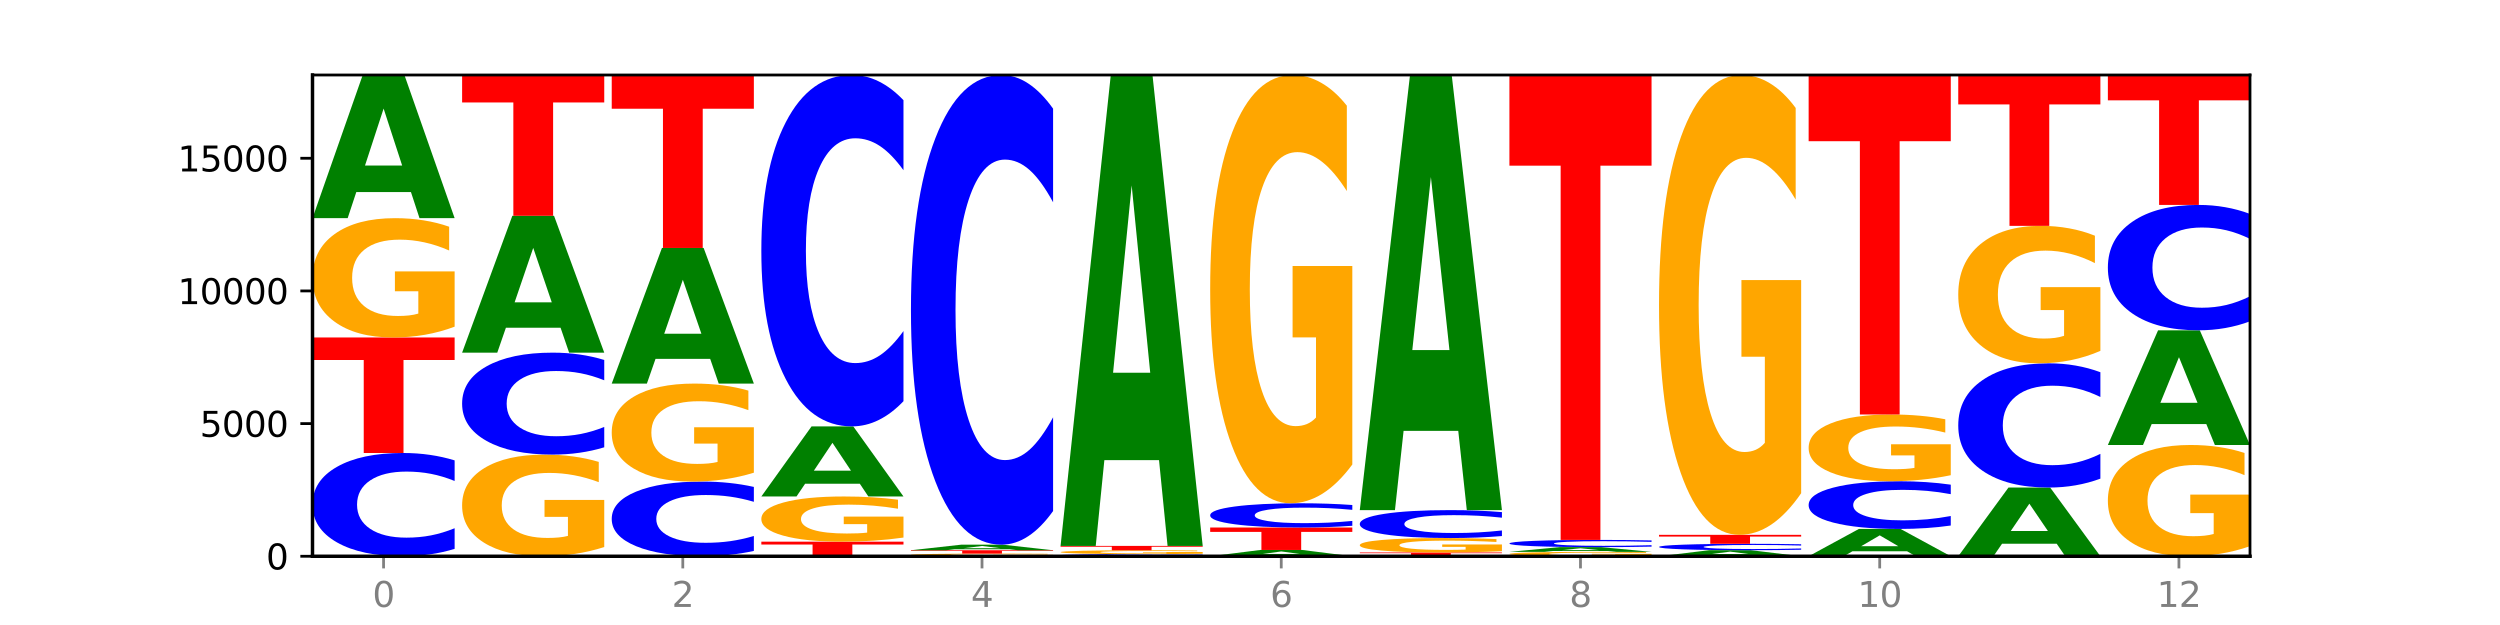
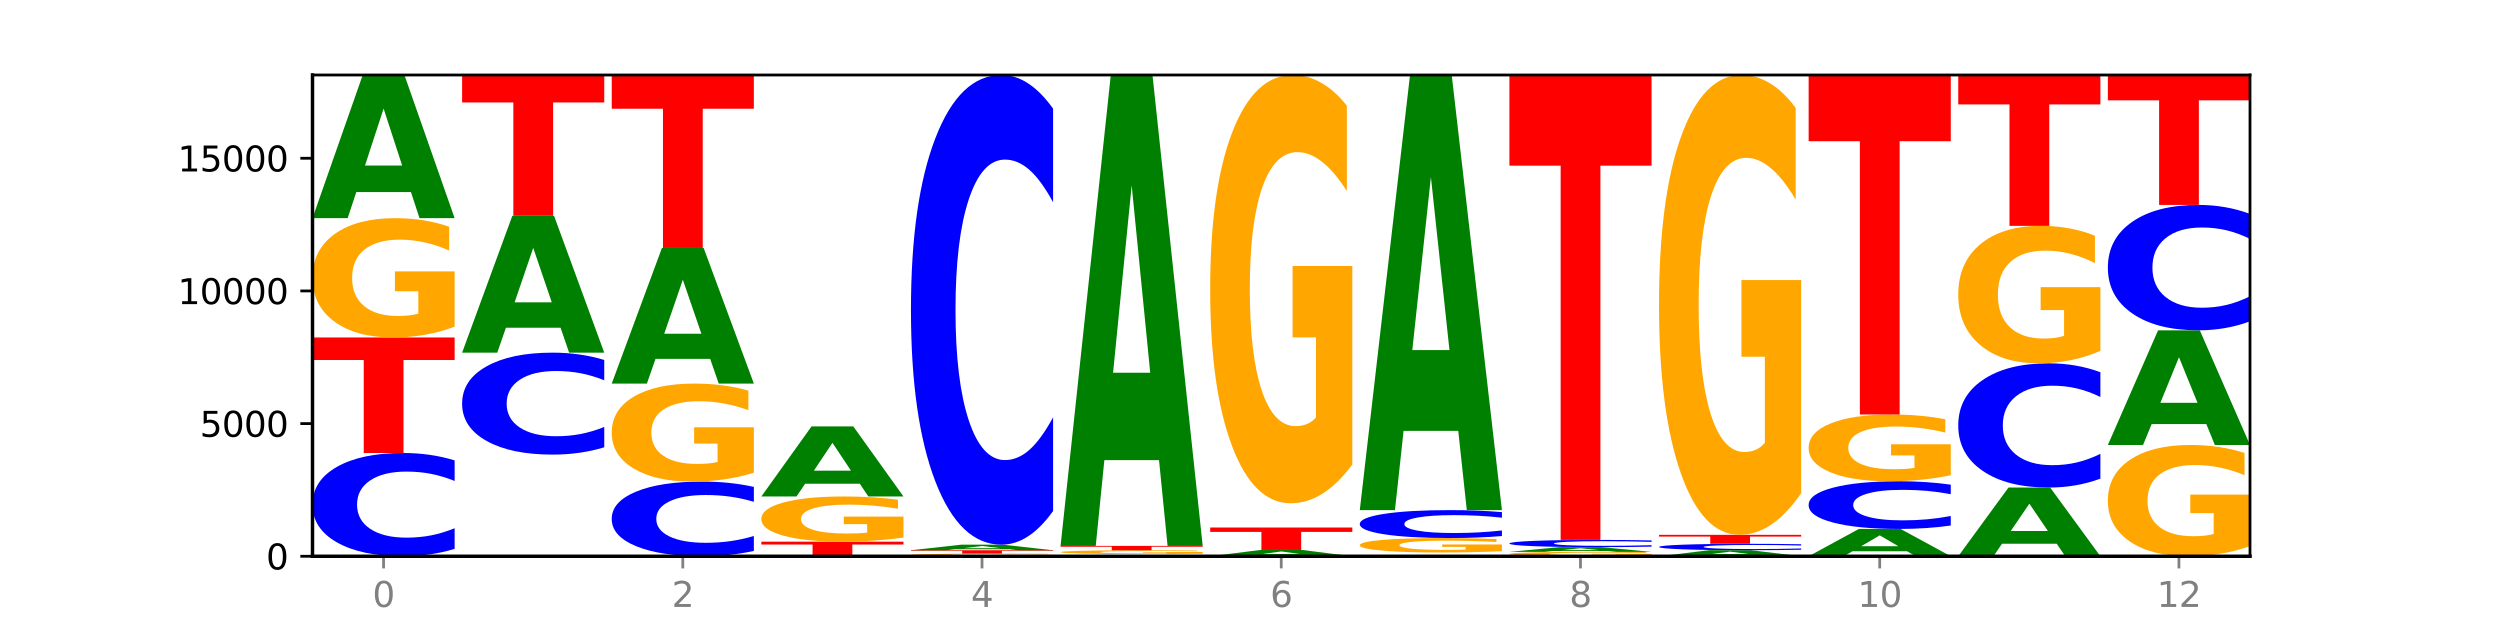
<svg xmlns="http://www.w3.org/2000/svg" xmlns:xlink="http://www.w3.org/1999/xlink" width="720pt" height="180pt" viewBox="0 0 720 180" version="1.1">
  <defs>
    <style type="text/css">*{stroke-linejoin: round; stroke-linecap: butt}</style>
  </defs>
  <g id="figure_1">
    <g id="patch_1">
      <path d="M 0 180  L 720 180  L 720 0  L 0 0  z " style="fill: #ffffff" />
    </g>
    <g id="axes_1">
      <g id="patch_2">
        <path d="M 90 160.2  L 648 160.2  L 648 21.6  L 90 21.6  z " style="fill: #ffffff" />
      </g>
      <g id="line2d_1">
        <path d="M 90 160.2  L 648 160.2  " clip-path="url(#pcc6cdacf88)" style="fill: none; stroke: #000000; stroke-width: 0.5; stroke-linecap: square" />
      </g>
      <g id="patch_3">
        <path d="M 130.934 158.068  Q 127.51 159.125 123.808 159.659  Q 120.105 160.2 116.073 160.2  Q 104.047 160.2 97.024 156.195  Q 90 152.189 90 145.34  Q 90 138.466 97.024 134.467  Q 104.047 130.461 116.073 130.461  Q 120.105 130.461 123.808 131.002  Q 127.51 131.536 130.934 132.593  L 130.934 138.521  Q 127.479 137.12 124.127 136.469  Q 120.776 135.818 117.073 135.818  Q 110.431 135.818 106.625 138.355  Q 102.83 140.886 102.83 145.34  Q 102.83 149.775 106.625 152.312  Q 110.431 154.843 117.073 154.843  Q 120.776 154.843 124.127 154.192  Q 127.479 153.535 130.934 152.134  L 130.934 158.068  z " clip-path="url(#pcc6cdacf88)" style="fill: #0000ff" />
      </g>
      <g id="patch_4">
        <path d="M 90 97.192  L 130.934 97.192  L 130.934 103.681  L 116.208 103.681  L 116.208 130.461  L 104.755 130.461  L 104.755 103.681  L 90 103.681  L 90 97.192  z " clip-path="url(#pcc6cdacf88)" style="fill: #ff0000" />
      </g>
      <g id="patch_5">
        <path d="M 130.934 94.083  Q 126.806 95.638 122.366 96.419  Q 117.926 97.192 113.192 97.192  Q 102.495 97.192 96.247 92.564  Q 90 87.937 90 80.022  Q 90 72.016 96.358 67.423  Q 102.724 62.831 113.797 62.831  Q 118.063 62.831 121.971 63.455  Q 125.889 64.073 129.356 65.294  L 129.356 72.143  Q 125.779 70.575 122.237 69.801  Q 118.696 69.02 115.137 69.02  Q 108.55 69.02 104.981 71.874  Q 101.412 74.72 101.412 80.022  Q 101.412 85.275 104.853 88.142  Q 108.293 91.003 114.623 91.003  Q 116.348 91.003 117.825 90.84  Q 119.302 90.669 120.476 90.314  L 120.476 83.884  L 113.733 83.884  L 113.733 78.155  L 130.934 78.155  L 130.934 94.083  z " clip-path="url(#pcc6cdacf88)" style="fill: #ffa600" />
      </g>
      <g id="patch_6">
        <path d="M 118.355 55.32  L 102.613 55.32  L 100.127 62.831  L 90 62.831  L 104.462 21.6  L 116.472 21.6  L 130.934 62.831  L 120.816 62.831  L 118.355 55.32  z M 105.123 47.667  L 115.819 47.667  L 110.48 31.267  L 105.123 47.667  z " clip-path="url(#pcc6cdacf88)" style="fill: #008000" />
      </g>
      <g id="patch_7">
-         <path d="M 174.023 157.551  Q 169.895 158.876 165.455 159.541  Q 161.014 160.2 156.281 160.2  Q 145.584 160.2 139.336 156.257  Q 133.089 152.315 133.089 145.573  Q 133.089 138.752 139.446 134.84  Q 145.813 130.927 156.886 130.927  Q 161.152 130.927 165.06 131.459  Q 168.977 131.986 172.445 133.026  L 172.445 138.861  Q 168.867 137.524 165.326 136.865  Q 161.785 136.2 158.226 136.2  Q 151.639 136.2 148.07 138.631  Q 144.501 141.056 144.501 145.573  Q 144.501 150.047 147.941 152.49  Q 151.382 154.927 157.712 154.927  Q 159.437 154.927 160.914 154.788  Q 162.391 154.643 163.565 154.341  L 163.565 148.862  L 156.822 148.862  L 156.822 143.982  L 174.023 143.982  L 174.023 157.551  z " clip-path="url(#pcc6cdacf88)" style="fill: #ffa600" />
-       </g>
+         </g>
      <g id="patch_8">
        <path d="M 174.023 128.823  Q 170.599 129.866 166.897 130.394  Q 163.194 130.927 159.161 130.927  Q 147.136 130.927 140.112 126.972  Q 133.089 123.018 133.089 116.254  Q 133.089 109.467 140.112 105.518  Q 147.136 101.563 159.161 101.563  Q 163.194 101.563 166.897 102.097  Q 170.599 102.625 174.023 103.668  L 174.023 109.521  Q 170.568 108.138 167.216 107.495  Q 163.864 106.852 160.162 106.852  Q 153.52 106.852 149.714 109.358  Q 145.919 111.857 145.919 116.254  Q 145.919 120.634 149.714 123.139  Q 153.52 125.638 160.162 125.638  Q 163.864 125.638 167.216 124.995  Q 170.568 124.346 174.023 122.963  L 174.023 128.823  z " clip-path="url(#pcc6cdacf88)" style="fill: #0000ff" />
      </g>
      <g id="patch_9">
        <path d="M 161.444 94.383  L 145.701 94.383  L 143.216 101.563  L 133.089 101.563  L 147.551 62.151  L 159.561 62.151  L 174.023 101.563  L 163.905 101.563  L 161.444 94.383  z M 148.212 87.068  L 158.908 87.068  L 153.569 71.391  L 148.212 87.068  z " clip-path="url(#pcc6cdacf88)" style="fill: #008000" />
      </g>
      <g id="patch_10">
        <path d="M 133.089 21.6  L 174.023 21.6  L 174.023 29.509  L 159.296 29.509  L 159.296 62.151  L 147.844 62.151  L 147.844 29.509  L 133.089 29.509  L 133.089 21.6  z " clip-path="url(#pcc6cdacf88)" style="fill: #ff0000" />
      </g>
      <g id="patch_11">
        <path d="M 217.112 158.658  Q 213.688 159.422 209.985 159.809  Q 206.283 160.2 202.25 160.2  Q 190.225 160.2 183.201 157.303  Q 176.178 154.406 176.178 149.452  Q 176.178 144.48 183.201 141.588  Q 190.225 138.691 202.25 138.691  Q 206.283 138.691 209.985 139.082  Q 213.688 139.468 217.112 140.232  L 217.112 144.52  Q 213.657 143.507 210.305 143.036  Q 206.953 142.565 203.251 142.565  Q 196.609 142.565 192.803 144.4  Q 189.008 146.231 189.008 149.452  Q 189.008 152.66 192.803 154.495  Q 196.609 156.326 203.251 156.326  Q 206.953 156.326 210.305 155.855  Q 213.657 155.379 217.112 154.366  L 217.112 158.658  z " clip-path="url(#pcc6cdacf88)" style="fill: #0000ff" />
      </g>
      <g id="patch_12">
        <path d="M 217.112 136.137  Q 212.984 137.414 208.543 138.055  Q 204.103 138.691 199.369 138.691  Q 188.673 138.691 182.425 134.89  Q 176.178 131.09 176.178 124.59  Q 176.178 118.015 182.535 114.244  Q 188.902 110.472 199.975 110.472  Q 204.241 110.472 208.149 110.985  Q 212.066 111.492 215.534 112.495  L 215.534 118.12  Q 211.956 116.832 208.415 116.196  Q 204.874 115.555 201.314 115.555  Q 194.727 115.555 191.159 117.899  Q 187.59 120.236 187.59 124.59  Q 187.59 128.904 191.03 131.259  Q 194.471 133.608 200.801 133.608  Q 202.525 133.608 204.002 133.474  Q 205.479 133.334 206.654 133.042  L 206.654 127.761  L 199.911 127.761  L 199.911 123.057  L 217.112 123.057  L 217.112 136.137  z " clip-path="url(#pcc6cdacf88)" style="fill: #ffa600" />
      </g>
      <g id="patch_13">
        <path d="M 204.533 103.357  L 188.79 103.357  L 186.304 110.472  L 176.178 110.472  L 190.64 71.412  L 202.65 71.412  L 217.112 110.472  L 206.993 110.472  L 204.533 103.357  z M 191.301 96.107  L 201.997 96.107  L 196.657 80.57  L 191.301 96.107  z " clip-path="url(#pcc6cdacf88)" style="fill: #008000" />
      </g>
      <g id="patch_14">
        <path d="M 176.178 21.6  L 217.112 21.6  L 217.112 31.315  L 202.385 31.315  L 202.385 71.412  L 190.933 71.412  L 190.933 31.315  L 176.178 31.315  L 176.178 21.6  z " clip-path="url(#pcc6cdacf88)" style="fill: #ff0000" />
      </g>
      <g id="patch_15">
        <path d="M 219.266 155.997  L 260.201 155.997  L 260.201 156.817  L 245.474 156.817  L 245.474 160.2  L 234.022 160.2  L 234.022 156.817  L 219.266 156.817  L 219.266 155.997  z " clip-path="url(#pcc6cdacf88)" style="fill: #ff0000" />
      </g>
      <g id="patch_16">
        <path d="M 260.201 154.82  Q 256.072 155.409 251.632 155.704  Q 247.192 155.997 242.458 155.997  Q 231.761 155.997 225.514 154.245  Q 219.266 152.492 219.266 149.495  Q 219.266 146.463 225.624 144.724  Q 231.991 142.985 243.064 142.985  Q 247.33 142.985 251.238 143.221  Q 255.155 143.455 258.623 143.918  L 258.623 146.511  Q 255.045 145.917 251.504 145.624  Q 247.963 145.329 244.403 145.329  Q 237.816 145.329 234.248 146.409  Q 230.679 147.487 230.679 149.495  Q 230.679 151.484 234.119 152.57  Q 237.559 153.654 243.889 153.654  Q 245.614 153.654 247.091 153.592  Q 248.568 153.527 249.742 153.393  L 249.742 150.957  L 243 150.957  L 243 148.788  L 260.201 148.788  L 260.201 154.82  z " clip-path="url(#pcc6cdacf88)" style="fill: #ffa600" />
      </g>
      <g id="patch_17">
        <path d="M 247.622 139.307  L 231.879 139.307  L 229.393 142.985  L 219.266 142.985  L 233.729 122.797  L 245.739 122.797  L 260.201 142.985  L 250.082 142.985  L 247.622 139.307  z M 234.39 135.561  L 245.086 135.561  L 239.746 127.531  L 234.39 135.561  z " clip-path="url(#pcc6cdacf88)" style="fill: #008000" />
      </g>
      <g id="patch_18">
-         <path d="M 260.201 115.544  Q 256.777 119.139 253.074 120.958  Q 249.372 122.797 245.339 122.797  Q 233.313 122.797 226.29 109.168  Q 219.266 95.538 219.266 72.23  Q 219.266 48.838 226.29 35.23  Q 233.313 21.6 245.339 21.6  Q 249.372 21.6 253.074 23.44  Q 256.777 25.258 260.201 28.854  L 260.201 49.026  Q 256.746 44.26 253.394 42.044  Q 250.042 39.828 246.339 39.828  Q 239.697 39.828 235.892 48.462  Q 232.096 57.074 232.096 72.23  Q 232.096 87.323 235.892 95.956  Q 239.697 104.569 246.339 104.569  Q 250.042 104.569 253.394 102.353  Q 256.746 100.116 260.201 95.35  L 260.201 115.544  z " clip-path="url(#pcc6cdacf88)" style="fill: #0000ff" />
-       </g>
+         </g>
      <g id="patch_19">
        <path d="M 303.29 160.131  Q 299.161 160.165 294.721 160.183  Q 290.281 160.2 285.547 160.2  Q 274.85 160.2 268.603 160.097  Q 262.355 159.994 262.355 159.818  Q 262.355 159.64 268.713 159.538  Q 275.08 159.436 286.153 159.436  Q 290.418 159.436 294.327 159.45  Q 298.244 159.464 301.712 159.491  L 301.712 159.643  Q 298.134 159.608 294.593 159.591  Q 291.051 159.574 287.492 159.574  Q 280.905 159.574 277.336 159.637  Q 273.768 159.7 273.768 159.818  Q 273.768 159.935 277.208 159.999  Q 280.648 160.062 286.978 160.062  Q 288.703 160.062 290.18 160.059  Q 291.657 160.055 292.831 160.047  L 292.831 159.904  L 286.088 159.904  L 286.088 159.777  L 303.29 159.777  L 303.29 160.131  z " clip-path="url(#pcc6cdacf88)" style="fill: #ffa600" />
      </g>
      <g id="patch_20">
        <path d="M 262.355 158.473  L 303.29 158.473  L 303.29 158.661  L 288.563 158.661  L 288.563 159.436  L 277.111 159.436  L 277.111 158.661  L 262.355 158.661  L 262.355 158.473  z " clip-path="url(#pcc6cdacf88)" style="fill: #ff0000" />
      </g>
      <g id="patch_21">
        <path d="M 290.71 158.181  L 274.968 158.181  L 272.482 158.473  L 262.355 158.473  L 276.817 156.869  L 288.827 156.869  L 303.29 158.473  L 293.171 158.473  L 290.71 158.181  z M 277.479 157.883  L 288.175 157.883  L 282.835 157.245  L 277.479 157.883  z " clip-path="url(#pcc6cdacf88)" style="fill: #008000" />
      </g>
      <g id="patch_22">
        <path d="M 303.29 147.173  Q 299.865 151.979 296.163 154.41  Q 292.46 156.869 288.428 156.869  Q 276.402 156.869 269.379 138.65  Q 262.355 120.432 262.355 89.276  Q 262.355 58.009 269.379 39.818  Q 276.402 21.6 288.428 21.6  Q 292.46 21.6 296.163 24.059  Q 299.865 26.49 303.29 31.296  L 303.29 58.26  Q 299.835 51.889 296.483 48.928  Q 293.131 45.966 289.428 45.966  Q 282.786 45.966 278.981 57.506  Q 275.185 69.018 275.185 89.276  Q 275.185 109.45 278.981 120.991  Q 282.786 132.503 289.428 132.503  Q 293.131 132.503 296.483 129.541  Q 299.835 126.551 303.29 120.18  L 303.29 147.173  z " clip-path="url(#pcc6cdacf88)" style="fill: #0000ff" />
      </g>
      <g id="patch_23">
-         <path d="M 346.378 160.156  Q 342.954 160.178 339.252 160.189  Q 335.549 160.2 331.517 160.2  Q 319.491 160.2 312.468 160.117  Q 305.444 160.033 305.444 159.891  Q 305.444 159.748 312.468 159.664  Q 319.491 159.581 331.517 159.581  Q 335.549 159.581 339.252 159.592  Q 342.954 159.603 346.378 159.625  L 346.378 159.749  Q 342.923 159.72 339.571 159.706  Q 336.22 159.693 332.517 159.693  Q 325.875 159.693 322.069 159.745  Q 318.274 159.798 318.274 159.891  Q 318.274 159.983 322.069 160.036  Q 325.875 160.089 332.517 160.089  Q 336.22 160.089 339.571 160.075  Q 342.923 160.061 346.378 160.032  L 346.378 160.156  z " clip-path="url(#pcc6cdacf88)" style="fill: #0000ff" />
-       </g>
+         </g>
      <g id="patch_24">
        <path d="M 346.378 159.481  Q 342.25 159.531 337.81 159.556  Q 333.37 159.581 328.636 159.581  Q 317.939 159.581 311.692 159.432  Q 305.444 159.283 305.444 159.027  Q 305.444 158.769 311.802 158.621  Q 318.168 158.473 329.241 158.473  Q 333.507 158.473 337.415 158.493  Q 341.333 158.513 344.8 158.553  L 344.8 158.773  Q 341.223 158.723 337.681 158.698  Q 334.14 158.673 330.581 158.673  Q 323.994 158.673 320.425 158.765  Q 316.856 158.856 316.856 159.027  Q 316.856 159.197 320.297 159.289  Q 323.737 159.382 330.067 159.382  Q 331.792 159.382 333.269 159.376  Q 334.746 159.371 335.92 159.359  L 335.92 159.152  L 329.177 159.152  L 329.177 158.967  L 346.378 158.967  L 346.378 159.481  z " clip-path="url(#pcc6cdacf88)" style="fill: #ffa600" />
      </g>
      <g id="patch_25">
        <path d="M 305.444 157.22  L 346.378 157.22  L 346.378 157.464  L 331.652 157.464  L 331.652 158.473  L 320.199 158.473  L 320.199 157.464  L 305.444 157.464  L 305.444 157.22  z " clip-path="url(#pcc6cdacf88)" style="fill: #ff0000" />
      </g>
      <g id="patch_26">
        <path d="M 333.799 132.514  L 318.057 132.514  L 315.571 157.22  L 305.444 157.22  L 319.906 21.6  L 331.916 21.6  L 346.378 157.22  L 336.26 157.22  L 333.799 132.514  z M 320.567 107.343  L 331.263 107.343  L 325.924 53.398  L 320.567 107.343  z " clip-path="url(#pcc6cdacf88)" style="fill: #008000" />
      </g>
      <g id="patch_27">
        <path d="M 376.888 159.87  L 361.145 159.87  L 358.66 160.2  L 348.533 160.2  L 362.995 158.389  L 375.005 158.389  L 389.467 160.2  L 379.349 160.2  L 376.888 159.87  z M 363.656 159.534  L 374.352 159.534  L 369.013 158.814  L 363.656 159.534  z " clip-path="url(#pcc6cdacf88)" style="fill: #008000" />
      </g>
      <g id="patch_28">
        <path d="M 348.533 151.925  L 389.467 151.925  L 389.467 153.186  L 374.74 153.186  L 374.74 158.389  L 363.288 158.389  L 363.288 153.186  L 348.533 153.186  L 348.533 151.925  z " clip-path="url(#pcc6cdacf88)" style="fill: #ff0000" />
      </g>
      <g id="patch_29">
-         <path d="M 389.467 151.424  Q 386.043 151.672 382.341 151.798  Q 378.638 151.925 374.605 151.925  Q 362.58 151.925 355.556 150.984  Q 348.533 150.044 348.533 148.435  Q 348.533 146.821 355.556 145.882  Q 362.58 144.941 374.605 144.941  Q 378.638 144.941 382.341 145.068  Q 386.043 145.193 389.467 145.442  L 389.467 146.834  Q 386.012 146.505 382.66 146.352  Q 379.308 146.199 375.606 146.199  Q 368.964 146.199 365.158 146.795  Q 361.363 147.389 361.363 148.435  Q 361.363 149.477 365.158 150.072  Q 368.964 150.667 375.606 150.667  Q 379.308 150.667 382.66 150.514  Q 386.012 150.36 389.467 150.031  L 389.467 151.424  z " clip-path="url(#pcc6cdacf88)" style="fill: #0000ff" />
-       </g>
+         </g>
      <g id="patch_30">
        <path d="M 389.467 133.781  Q 385.339 139.361 380.899 142.164  Q 376.458 144.941 371.725 144.941  Q 361.028 144.941 354.78 128.329  Q 348.533 111.717 348.533 83.309  Q 348.533 54.569 354.89 38.085  Q 361.257 21.6 372.33 21.6  Q 376.596 21.6 380.504 23.842  Q 384.421 26.059 387.889 30.441  L 387.889 55.028  Q 384.311 49.397 380.77 46.62  Q 377.229 43.817 373.67 43.817  Q 367.083 43.817 363.514 54.059  Q 359.945 64.276 359.945 83.309  Q 359.945 102.163 363.386 112.456  Q 366.826 122.724 373.156 122.724  Q 374.881 122.724 376.358 122.138  Q 377.835 121.526 379.009 120.252  L 379.009 97.169  L 372.266 97.169  L 372.266 76.608  L 389.467 76.608  L 389.467 133.781  z " clip-path="url(#pcc6cdacf88)" style="fill: #ffa600" />
      </g>
      <g id="patch_31">
-         <path d="M 391.622 159.115  L 432.556 159.115  L 432.556 159.327  L 417.829 159.327  L 417.829 160.2  L 406.377 160.2  L 406.377 159.327  L 391.622 159.327  L 391.622 159.115  z " clip-path="url(#pcc6cdacf88)" style="fill: #ff0000" />
-       </g>
+         </g>
      <g id="patch_32">
        <path d="M 432.556 158.739  Q 428.428 158.927 423.987 159.021  Q 419.547 159.115 414.813 159.115  Q 404.117 159.115 397.869 158.555  Q 391.622 157.995 391.622 157.038  Q 391.622 156.069 397.979 155.514  Q 404.346 154.958 415.419 154.958  Q 419.685 154.958 423.593 155.034  Q 427.51 155.109 430.978 155.256  L 430.978 156.085  Q 427.4 155.895 423.859 155.801  Q 420.318 155.707 416.758 155.707  Q 410.171 155.707 406.603 156.052  Q 403.034 156.397 403.034 157.038  Q 403.034 157.673 406.474 158.02  Q 409.915 158.366 416.245 158.366  Q 417.969 158.366 419.446 158.346  Q 420.923 158.326 422.098 158.283  L 422.098 157.505  L 415.355 157.505  L 415.355 156.812  L 432.556 156.812  L 432.556 158.739  z " clip-path="url(#pcc6cdacf88)" style="fill: #ffa600" />
      </g>
      <g id="patch_33">
        <path d="M 432.556 154.382  Q 429.132 154.667 425.429 154.812  Q 421.727 154.958 417.694 154.958  Q 405.669 154.958 398.645 153.875  Q 391.622 152.791 391.622 150.938  Q 391.622 149.078 398.645 147.996  Q 405.669 146.912 417.694 146.912  Q 421.727 146.912 425.429 147.059  Q 429.132 147.203 432.556 147.489  L 432.556 149.093  Q 429.101 148.714 425.749 148.538  Q 422.397 148.362 418.695 148.362  Q 412.053 148.362 408.247 149.048  Q 404.452 149.733 404.452 150.938  Q 404.452 152.138 408.247 152.824  Q 412.053 153.509 418.695 153.509  Q 422.397 153.509 425.749 153.333  Q 429.101 153.155 432.556 152.776  L 432.556 154.382  z " clip-path="url(#pcc6cdacf88)" style="fill: #0000ff" />
      </g>
      <g id="patch_34">
        <path d="M 419.977 124.084  L 404.234 124.084  L 401.749 146.912  L 391.622 146.912  L 406.084 21.6  L 418.094 21.6  L 432.556 146.912  L 422.437 146.912  L 419.977 124.084  z M 406.745 100.827  L 417.441 100.827  L 412.101 50.981  L 406.745 100.827  z " clip-path="url(#pcc6cdacf88)" style="fill: #008000" />
      </g>
      <g id="patch_35">
        <path d="M 475.645 160.085  Q 471.516 160.143 467.076 160.171  Q 462.636 160.2 457.902 160.2  Q 447.205 160.2 440.958 160.029  Q 434.71 159.858 434.71 159.566  Q 434.71 159.271 441.068 159.101  Q 447.435 158.932 458.508 158.932  Q 462.774 158.932 466.682 158.955  Q 470.599 158.977 474.067 159.023  L 474.067 159.275  Q 470.489 159.217 466.948 159.189  Q 463.407 159.16 459.847 159.16  Q 453.26 159.16 449.692 159.265  Q 446.123 159.37 446.123 159.566  Q 446.123 159.76 449.563 159.866  Q 453.003 159.972 459.333 159.972  Q 461.058 159.972 462.535 159.965  Q 464.012 159.959 465.186 159.946  L 465.186 159.709  L 458.444 159.709  L 458.444 159.497  L 475.645 159.497  L 475.645 160.085  z " clip-path="url(#pcc6cdacf88)" style="fill: #ffa600" />
      </g>
      <g id="patch_36">
        <path d="M 463.066 158.685  L 447.323 158.685  L 444.837 158.932  L 434.71 158.932  L 449.173 157.579  L 461.183 157.579  L 475.645 158.932  L 465.526 158.932  L 463.066 158.685  z M 449.834 158.434  L 460.53 158.434  L 455.19 157.896  L 449.834 158.434  z " clip-path="url(#pcc6cdacf88)" style="fill: #008000" />
      </g>
      <g id="patch_37">
        <path d="M 475.645 157.43  Q 472.221 157.504 468.518 157.541  Q 464.816 157.579 460.783 157.579  Q 448.757 157.579 441.734 157.298  Q 434.71 157.017 434.71 156.537  Q 434.71 156.055 441.734 155.774  Q 448.757 155.493 460.783 155.493  Q 464.816 155.493 468.518 155.531  Q 472.221 155.569 475.645 155.643  L 475.645 156.058  Q 472.19 155.96 468.838 155.915  Q 465.486 155.869 461.783 155.869  Q 455.142 155.869 451.336 156.047  Q 447.54 156.224 447.54 156.537  Q 447.54 156.848 451.336 157.026  Q 455.142 157.203 461.783 157.203  Q 465.486 157.203 468.838 157.158  Q 472.19 157.112 475.645 157.013  L 475.645 157.43  z " clip-path="url(#pcc6cdacf88)" style="fill: #0000ff" />
      </g>
      <g id="patch_38">
        <path d="M 434.71 21.6  L 475.645 21.6  L 475.645 47.713  L 460.918 47.713  L 460.918 155.493  L 449.466 155.493  L 449.466 47.713  L 434.71 47.713  L 434.71 21.6  z " clip-path="url(#pcc6cdacf88)" style="fill: #ff0000" />
      </g>
      <g id="patch_39">
        <path d="M 506.154 159.883  L 490.412 159.883  L 487.926 160.2  L 477.799 160.2  L 492.261 158.458  L 504.271 158.458  L 518.734 160.2  L 508.615 160.2  L 506.154 159.883  z M 492.923 159.559  L 503.619 159.559  L 498.279 158.866  L 492.923 159.559  z " clip-path="url(#pcc6cdacf88)" style="fill: #008000" />
      </g>
      <g id="patch_40">
        <path d="M 518.734 158.326  Q 515.31 158.391 511.607 158.424  Q 507.904 158.458 503.872 158.458  Q 491.846 158.458 484.823 158.21  Q 477.799 157.962 477.799 157.538  Q 477.799 157.112 484.823 156.864  Q 491.846 156.616 503.872 156.616  Q 507.904 156.616 511.607 156.65  Q 515.31 156.683 518.734 156.748  L 518.734 157.115  Q 515.279 157.029 511.927 156.988  Q 508.575 156.948 504.872 156.948  Q 498.23 156.948 494.425 157.105  Q 490.629 157.262 490.629 157.538  Q 490.629 157.812 494.425 157.969  Q 498.23 158.126 504.872 158.126  Q 508.575 158.126 511.927 158.086  Q 515.279 158.045 518.734 157.958  L 518.734 158.326  z " clip-path="url(#pcc6cdacf88)" style="fill: #0000ff" />
      </g>
      <g id="patch_41">
        <path d="M 477.799 154.034  L 518.734 154.034  L 518.734 154.537  L 504.007 154.537  L 504.007 156.616  L 492.555 156.616  L 492.555 154.537  L 477.799 154.537  L 477.799 154.034  z " clip-path="url(#pcc6cdacf88)" style="fill: #ff0000" />
      </g>
      <g id="patch_42">
        <path d="M 518.734 142.051  Q 514.605 148.043 510.165 151.052  Q 505.725 154.034 500.991 154.034  Q 490.294 154.034 484.047 136.197  Q 477.799 118.361 477.799 87.858  Q 477.799 57 484.157 39.3  Q 490.524 21.6 501.597 21.6  Q 505.862 21.6 509.771 24.007  Q 513.688 26.387 517.156 31.093  L 517.156 57.492  Q 513.578 51.446 510.037 48.464  Q 506.495 45.455 502.936 45.455  Q 496.349 45.455 492.78 56.452  Q 489.212 67.422 489.212 87.858  Q 489.212 108.102 492.652 119.154  Q 496.092 130.179 502.422 130.179  Q 504.147 130.179 505.624 129.549  Q 507.101 128.893 508.275 127.525  L 508.275 102.74  L 501.532 102.74  L 501.532 80.663  L 518.734 80.663  L 518.734 142.051  z " clip-path="url(#pcc6cdacf88)" style="fill: #ffa600" />
      </g>
      <g id="patch_43">
        <path d="M 549.243 158.768  L 533.501 158.768  L 531.015 160.2  L 520.888 160.2  L 535.35 152.337  L 547.36 152.337  L 561.822 160.2  L 551.704 160.2  L 549.243 158.768  z M 536.011 157.308  L 546.707 157.308  L 541.368 154.181  L 536.011 157.308  z " clip-path="url(#pcc6cdacf88)" style="fill: #008000" />
      </g>
      <g id="patch_44">
        <path d="M 561.822 151.353  Q 558.398 151.841 554.696 152.088  Q 550.993 152.337 546.961 152.337  Q 534.935 152.337 527.912 150.487  Q 520.888 148.637 520.888 145.472  Q 520.888 142.297 527.912 140.449  Q 534.935 138.599 546.961 138.599  Q 550.993 138.599 554.696 138.849  Q 558.398 139.096 561.822 139.584  L 561.822 142.322  Q 558.367 141.675 555.015 141.374  Q 551.664 141.074 547.961 141.074  Q 541.319 141.074 537.513 142.246  Q 533.718 143.415 533.718 145.472  Q 533.718 147.521 537.513 148.693  Q 541.319 149.863 547.961 149.863  Q 551.664 149.863 555.015 149.562  Q 558.367 149.258 561.822 148.611  L 561.822 151.353  z " clip-path="url(#pcc6cdacf88)" style="fill: #0000ff" />
      </g>
      <g id="patch_45">
        <path d="M 561.822 136.86  Q 557.694 137.729 553.254 138.166  Q 548.814 138.599 544.08 138.599  Q 533.383 138.599 527.136 136.01  Q 520.888 133.42 520.888 128.992  Q 520.888 124.513 527.246 121.944  Q 533.612 119.374 544.685 119.374  Q 548.951 119.374 552.859 119.724  Q 556.777 120.069 560.244 120.752  L 560.244 124.584  Q 556.667 123.707 553.125 123.274  Q 549.584 122.837 546.025 122.837  Q 539.438 122.837 535.869 124.434  Q 532.3 126.026 532.3 128.992  Q 532.3 131.931 535.741 133.536  Q 539.181 135.136 545.511 135.136  Q 547.236 135.136 548.713 135.045  Q 550.19 134.949 551.364 134.751  L 551.364 131.153  L 544.621 131.153  L 544.621 127.948  L 561.822 127.948  L 561.822 136.86  z " clip-path="url(#pcc6cdacf88)" style="fill: #ffa600" />
      </g>
      <g id="patch_46">
        <path d="M 520.888 21.6  L 561.822 21.6  L 561.822 40.669  L 547.096 40.669  L 547.096 119.374  L 535.643 119.374  L 535.643 40.669  L 520.888 40.669  L 520.888 21.6  z " clip-path="url(#pcc6cdacf88)" style="fill: #ff0000" />
      </g>
      <g id="patch_47">
        <path d="M 592.332 156.596  L 576.589 156.596  L 574.104 160.2  L 563.977 160.2  L 578.439 140.417  L 590.449 140.417  L 604.911 160.2  L 594.793 160.2  L 592.332 156.596  z M 579.1 152.925  L 589.796 152.925  L 584.457 145.056  L 579.1 152.925  z " clip-path="url(#pcc6cdacf88)" style="fill: #008000" />
      </g>
      <g id="patch_48">
        <path d="M 604.911 137.853  Q 601.487 139.124 597.785 139.767  Q 594.082 140.417 590.049 140.417  Q 578.024 140.417 571 135.598  Q 563.977 130.779 563.977 122.537  Q 563.977 114.266 571 109.454  Q 578.024 104.635 590.049 104.635  Q 594.082 104.635 597.785 105.285  Q 601.487 105.928 604.911 107.2  L 604.911 114.332  Q 601.456 112.647 598.104 111.864  Q 594.752 111.08 591.05 111.08  Q 584.408 111.08 580.602 114.133  Q 576.807 117.178 576.807 122.537  Q 576.807 127.874 580.602 130.927  Q 584.408 133.972 591.05 133.972  Q 594.752 133.972 598.104 133.188  Q 601.456 132.398 604.911 130.712  L 604.911 137.853  z " clip-path="url(#pcc6cdacf88)" style="fill: #0000ff" />
      </g>
      <g id="patch_49">
        <path d="M 604.911 101.053  Q 600.783 102.844 596.343 103.743  Q 591.902 104.635 587.169 104.635  Q 576.472 104.635 570.224 99.303  Q 563.977 93.971 563.977 84.853  Q 563.977 75.629 570.334 70.338  Q 576.701 65.047 587.774 65.047  Q 592.04 65.047 595.948 65.766  Q 599.865 66.478 603.333 67.884  L 603.333 75.776  Q 599.755 73.969 596.214 73.077  Q 592.673 72.178 589.114 72.178  Q 582.527 72.178 578.958 75.465  Q 575.389 78.744 575.389 84.853  Q 575.389 90.904 578.83 94.208  Q 582.27 97.504 588.6 97.504  Q 590.325 97.504 591.802 97.316  Q 593.279 97.119 594.453 96.711  L 594.453 89.302  L 587.71 89.302  L 587.71 82.702  L 604.911 82.702  L 604.911 101.053  z " clip-path="url(#pcc6cdacf88)" style="fill: #ffa600" />
      </g>
      <g id="patch_50">
        <path d="M 563.977 21.6  L 604.911 21.6  L 604.911 30.073  L 590.184 30.073  L 590.184 65.047  L 578.732 65.047  L 578.732 30.073  L 563.977 30.073  L 563.977 21.6  z " clip-path="url(#pcc6cdacf88)" style="fill: #ff0000" />
      </g>
      <g id="patch_51">
        <path d="M 648 157.301  Q 643.872 158.75 639.431 159.478  Q 634.991 160.2 630.257 160.2  Q 619.561 160.2 613.313 155.884  Q 607.066 151.568 607.066 144.187  Q 607.066 136.72 613.423 132.437  Q 619.79 128.154 630.863 128.154  Q 635.129 128.154 639.037 128.736  Q 642.954 129.312 646.422 130.451  L 646.422 136.839  Q 642.844 135.376 639.303 134.654  Q 635.762 133.926 632.202 133.926  Q 625.615 133.926 622.047 136.587  Q 618.478 139.242 618.478 144.187  Q 618.478 149.085 621.918 151.76  Q 625.359 154.428 631.689 154.428  Q 633.413 154.428 634.89 154.275  Q 636.367 154.116 637.542 153.785  L 637.542 147.788  L 630.799 147.788  L 630.799 142.446  L 648 142.446  L 648 157.301  z " clip-path="url(#pcc6cdacf88)" style="fill: #ffa600" />
      </g>
      <g id="patch_52">
        <path d="M 635.421 122.138  L 619.678 122.138  L 617.193 128.154  L 607.066 128.154  L 621.528 95.129  L 633.538 95.129  L 648 128.154  L 637.881 128.154  L 635.421 122.138  z M 622.189 116.008  L 632.885 116.008  L 627.545 102.872  L 622.189 116.008  z " clip-path="url(#pcc6cdacf88)" style="fill: #008000" />
      </g>
      <g id="patch_53">
        <path d="M 648 92.541  Q 644.576 93.824 640.873 94.473  Q 637.171 95.129 633.138 95.129  Q 621.113 95.129 614.089 90.266  Q 607.066 85.402 607.066 77.085  Q 607.066 68.738 614.089 63.882  Q 621.113 59.018 633.138 59.018  Q 637.171 59.018 640.873 59.674  Q 644.576 60.323 648 61.606  L 648 68.805  Q 644.545 67.104 641.193 66.313  Q 637.841 65.523 634.139 65.523  Q 627.497 65.523 623.691 68.603  Q 619.896 71.677 619.896 77.085  Q 619.896 82.471 623.691 85.551  Q 627.497 88.625 634.139 88.625  Q 637.841 88.625 641.193 87.834  Q 644.545 87.036 648 85.335  L 648 92.541  z " clip-path="url(#pcc6cdacf88)" style="fill: #0000ff" />
      </g>
      <g id="patch_54">
        <path d="M 607.066 21.6  L 648 21.6  L 648 28.898  L 633.273 28.898  L 633.273 59.018  L 621.821 59.018  L 621.821 28.898  L 607.066 28.898  L 607.066 21.6  z " clip-path="url(#pcc6cdacf88)" style="fill: #ff0000" />
      </g>
      <g id="matplotlib.axis_1">
        <g id="xtick_1">
          <g id="line2d_2">
            <defs>
              <path id="m4cde32aac6" d="M 0 0  L 0 3.5  " style="stroke: #808080; stroke-width: 0.8" />
            </defs>
            <g>
              <use xlink:href="#m4cde32aac6" x="110.467" y="160.2" style="fill: #808080; stroke: #808080; stroke-width: 0.8" />
            </g>
          </g>
          <g id="text_1">
            <g style="fill: #808080" transform="translate(107.286 174.798) scale(0.1 -0.1)">
              <defs>
                <path id="DejaVuSans-30" d="M 2034 4250  Q 1547 4250 1301 3770  Q 1056 3291 1056 2328  Q 1056 1369 1301 889  Q 1547 409 2034 409  Q 2525 409 2770 889  Q 3016 1369 3016 2328  Q 3016 3291 2770 3770  Q 2525 4250 2034 4250  z M 2034 4750  Q 2819 4750 3233 4129  Q 3647 3509 3647 2328  Q 3647 1150 3233 529  Q 2819 -91 2034 -91  Q 1250 -91 836 529  Q 422 1150 422 2328  Q 422 3509 836 4129  Q 1250 4750 2034 4750  z " transform="scale(0.016)" />
              </defs>
              <use xlink:href="#DejaVuSans-30" />
            </g>
          </g>
        </g>
        <g id="xtick_2">
          <g id="line2d_3">
            <g>
              <use xlink:href="#m4cde32aac6" x="196.645" y="160.2" style="fill: #808080; stroke: #808080; stroke-width: 0.8" />
            </g>
          </g>
          <g id="text_2">
            <g style="fill: #808080" transform="translate(193.464 174.798) scale(0.1 -0.1)">
              <defs>
                <path id="DejaVuSans-32" d="M 1228 531  L 3431 531  L 3431 0  L 469 0  L 469 531  Q 828 903 1448 1529  Q 2069 2156 2228 2338  Q 2531 2678 2651 2914  Q 2772 3150 2772 3378  Q 2772 3750 2511 3984  Q 2250 4219 1831 4219  Q 1534 4219 1204 4116  Q 875 4013 500 3803  L 500 4441  Q 881 4594 1212 4672  Q 1544 4750 1819 4750  Q 2544 4750 2975 4387  Q 3406 4025 3406 3419  Q 3406 3131 3298 2873  Q 3191 2616 2906 2266  Q 2828 2175 2409 1742  Q 1991 1309 1228 531  z " transform="scale(0.016)" />
              </defs>
              <use xlink:href="#DejaVuSans-32" />
            </g>
          </g>
        </g>
        <g id="xtick_3">
          <g id="line2d_4">
            <g>
              <use xlink:href="#m4cde32aac6" x="282.822" y="160.2" style="fill: #808080; stroke: #808080; stroke-width: 0.8" />
            </g>
          </g>
          <g id="text_3">
            <g style="fill: #808080" transform="translate(279.641 174.798) scale(0.1 -0.1)">
              <defs>
                <path id="DejaVuSans-34" d="M 2419 4116  L 825 1625  L 2419 1625  L 2419 4116  z M 2253 4666  L 3047 4666  L 3047 1625  L 3713 1625  L 3713 1100  L 3047 1100  L 3047 0  L 2419 0  L 2419 1100  L 313 1100  L 313 1709  L 2253 4666  z " transform="scale(0.016)" />
              </defs>
              <use xlink:href="#DejaVuSans-34" />
            </g>
          </g>
        </g>
        <g id="xtick_4">
          <g id="line2d_5">
            <g>
              <use xlink:href="#m4cde32aac6" x="369" y="160.2" style="fill: #808080; stroke: #808080; stroke-width: 0.8" />
            </g>
          </g>
          <g id="text_4">
            <g style="fill: #808080" transform="translate(365.819 174.798) scale(0.1 -0.1)">
              <defs>
                <path id="DejaVuSans-36" d="M 2113 2584  Q 1688 2584 1439 2293  Q 1191 2003 1191 1497  Q 1191 994 1439 701  Q 1688 409 2113 409  Q 2538 409 2786 701  Q 3034 994 3034 1497  Q 3034 2003 2786 2293  Q 2538 2584 2113 2584  z M 3366 4563  L 3366 3988  Q 3128 4100 2886 4159  Q 2644 4219 2406 4219  Q 1781 4219 1451 3797  Q 1122 3375 1075 2522  Q 1259 2794 1537 2939  Q 1816 3084 2150 3084  Q 2853 3084 3261 2657  Q 3669 2231 3669 1497  Q 3669 778 3244 343  Q 2819 -91 2113 -91  Q 1303 -91 875 529  Q 447 1150 447 2328  Q 447 3434 972 4092  Q 1497 4750 2381 4750  Q 2619 4750 2861 4703  Q 3103 4656 3366 4563  z " transform="scale(0.016)" />
              </defs>
              <use xlink:href="#DejaVuSans-36" />
            </g>
          </g>
        </g>
        <g id="xtick_5">
          <g id="line2d_6">
            <g>
              <use xlink:href="#m4cde32aac6" x="455.178" y="160.2" style="fill: #808080; stroke: #808080; stroke-width: 0.8" />
            </g>
          </g>
          <g id="text_5">
            <g style="fill: #808080" transform="translate(451.996 174.798) scale(0.1 -0.1)">
              <defs>
                <path id="DejaVuSans-38" d="M 2034 2216  Q 1584 2216 1326 1975  Q 1069 1734 1069 1313  Q 1069 891 1326 650  Q 1584 409 2034 409  Q 2484 409 2743 651  Q 3003 894 3003 1313  Q 3003 1734 2745 1975  Q 2488 2216 2034 2216  z M 1403 2484  Q 997 2584 770 2862  Q 544 3141 544 3541  Q 544 4100 942 4425  Q 1341 4750 2034 4750  Q 2731 4750 3128 4425  Q 3525 4100 3525 3541  Q 3525 3141 3298 2862  Q 3072 2584 2669 2484  Q 3125 2378 3379 2068  Q 3634 1759 3634 1313  Q 3634 634 3220 271  Q 2806 -91 2034 -91  Q 1263 -91 848 271  Q 434 634 434 1313  Q 434 1759 690 2068  Q 947 2378 1403 2484  z M 1172 3481  Q 1172 3119 1398 2916  Q 1625 2713 2034 2713  Q 2441 2713 2670 2916  Q 2900 3119 2900 3481  Q 2900 3844 2670 4047  Q 2441 4250 2034 4250  Q 1625 4250 1398 4047  Q 1172 3844 1172 3481  z " transform="scale(0.016)" />
              </defs>
              <use xlink:href="#DejaVuSans-38" />
            </g>
          </g>
        </g>
        <g id="xtick_6">
          <g id="line2d_7">
            <g>
              <use xlink:href="#m4cde32aac6" x="541.355" y="160.2" style="fill: #808080; stroke: #808080; stroke-width: 0.8" />
            </g>
          </g>
          <g id="text_6">
            <g style="fill: #808080" transform="translate(534.993 174.798) scale(0.1 -0.1)">
              <defs>
                <path id="DejaVuSans-31" d="M 794 531  L 1825 531  L 1825 4091  L 703 3866  L 703 4441  L 1819 4666  L 2450 4666  L 2450 531  L 3481 531  L 3481 0  L 794 0  L 794 531  z " transform="scale(0.016)" />
              </defs>
              <use xlink:href="#DejaVuSans-31" />
              <use xlink:href="#DejaVuSans-30" x="63.623" />
            </g>
          </g>
        </g>
        <g id="xtick_7">
          <g id="line2d_8">
            <g>
              <use xlink:href="#m4cde32aac6" x="627.533" y="160.2" style="fill: #808080; stroke: #808080; stroke-width: 0.8" />
            </g>
          </g>
          <g id="text_7">
            <g style="fill: #808080" transform="translate(621.17 174.798) scale(0.1 -0.1)">
              <use xlink:href="#DejaVuSans-31" />
              <use xlink:href="#DejaVuSans-32" x="63.623" />
            </g>
          </g>
        </g>
      </g>
      <g id="matplotlib.axis_2">
        <g id="ytick_1">
          <g id="line2d_9">
            <defs>
              <path id="m7681b42911" d="M 0 0  L -3.5 0  " style="stroke: #000000; stroke-width: 0.8" />
            </defs>
            <g>
              <use xlink:href="#m7681b42911" x="90" y="160.2" style="stroke: #000000; stroke-width: 0.8" />
            </g>
          </g>
          <g id="text_8">
            <g transform="translate(76.638 163.999) scale(0.1 -0.1)">
              <use xlink:href="#DejaVuSans-30" />
            </g>
          </g>
        </g>
        <g id="ytick_2">
          <g id="line2d_10">
            <g>
              <use xlink:href="#m7681b42911" x="90" y="121.995" style="stroke: #000000; stroke-width: 0.8" />
            </g>
          </g>
          <g id="text_9">
            <g transform="translate(57.55 125.794) scale(0.1 -0.1)">
              <defs>
                <path id="DejaVuSans-35" d="M 691 4666  L 3169 4666  L 3169 4134  L 1269 4134  L 1269 2991  Q 1406 3038 1543 3061  Q 1681 3084 1819 3084  Q 2600 3084 3056 2656  Q 3513 2228 3513 1497  Q 3513 744 3044 326  Q 2575 -91 1722 -91  Q 1428 -91 1123 -41  Q 819 9 494 109  L 494 744  Q 775 591 1075 516  Q 1375 441 1709 441  Q 2250 441 2565 725  Q 2881 1009 2881 1497  Q 2881 1984 2565 2268  Q 2250 2553 1709 2553  Q 1456 2553 1204 2497  Q 953 2441 691 2322  L 691 4666  z " transform="scale(0.016)" />
              </defs>
              <use xlink:href="#DejaVuSans-35" />
              <use xlink:href="#DejaVuSans-30" x="63.623" />
              <use xlink:href="#DejaVuSans-30" x="127.246" />
              <use xlink:href="#DejaVuSans-30" x="190.869" />
            </g>
          </g>
        </g>
        <g id="ytick_3">
          <g id="line2d_11">
            <g>
              <use xlink:href="#m7681b42911" x="90" y="83.79" style="stroke: #000000; stroke-width: 0.8" />
            </g>
          </g>
          <g id="text_10">
            <g transform="translate(51.188 87.589) scale(0.1 -0.1)">
              <use xlink:href="#DejaVuSans-31" />
              <use xlink:href="#DejaVuSans-30" x="63.623" />
              <use xlink:href="#DejaVuSans-30" x="127.246" />
              <use xlink:href="#DejaVuSans-30" x="190.869" />
              <use xlink:href="#DejaVuSans-30" x="254.492" />
            </g>
          </g>
        </g>
        <g id="ytick_4">
          <g id="line2d_12">
            <g>
              <use xlink:href="#m7681b42911" x="90" y="45.585" style="stroke: #000000; stroke-width: 0.8" />
            </g>
          </g>
          <g id="text_11">
            <g transform="translate(51.188 49.384) scale(0.1 -0.1)">
              <use xlink:href="#DejaVuSans-31" />
              <use xlink:href="#DejaVuSans-35" x="63.623" />
              <use xlink:href="#DejaVuSans-30" x="127.246" />
              <use xlink:href="#DejaVuSans-30" x="190.869" />
              <use xlink:href="#DejaVuSans-30" x="254.492" />
            </g>
          </g>
        </g>
      </g>
      <g id="patch_55">
        <path d="M 90 160.2  L 90 21.6  " style="fill: none; stroke: #000000; stroke-linejoin: miter; stroke-linecap: square" />
      </g>
      <g id="patch_56">
        <path d="M 648 160.2  L 648 21.6  " style="fill: none; stroke: #000000; stroke-width: 0.8; stroke-linejoin: miter; stroke-linecap: square" />
      </g>
      <g id="patch_57">
        <path d="M 90 160.2  L 648 160.2  " style="fill: none; stroke: #000000; stroke-linejoin: miter; stroke-linecap: square" />
      </g>
      <g id="patch_58">
        <path d="M 90 21.6  L 648 21.6  " style="fill: none; stroke: #000000; stroke-width: 0.8; stroke-linejoin: miter; stroke-linecap: square" />
      </g>
    </g>
  </g>
  <defs>
    <clipPath id="pcc6cdacf88">
      <rect x="90" y="21.6" width="558" height="138.6" />
    </clipPath>
  </defs>
</svg>